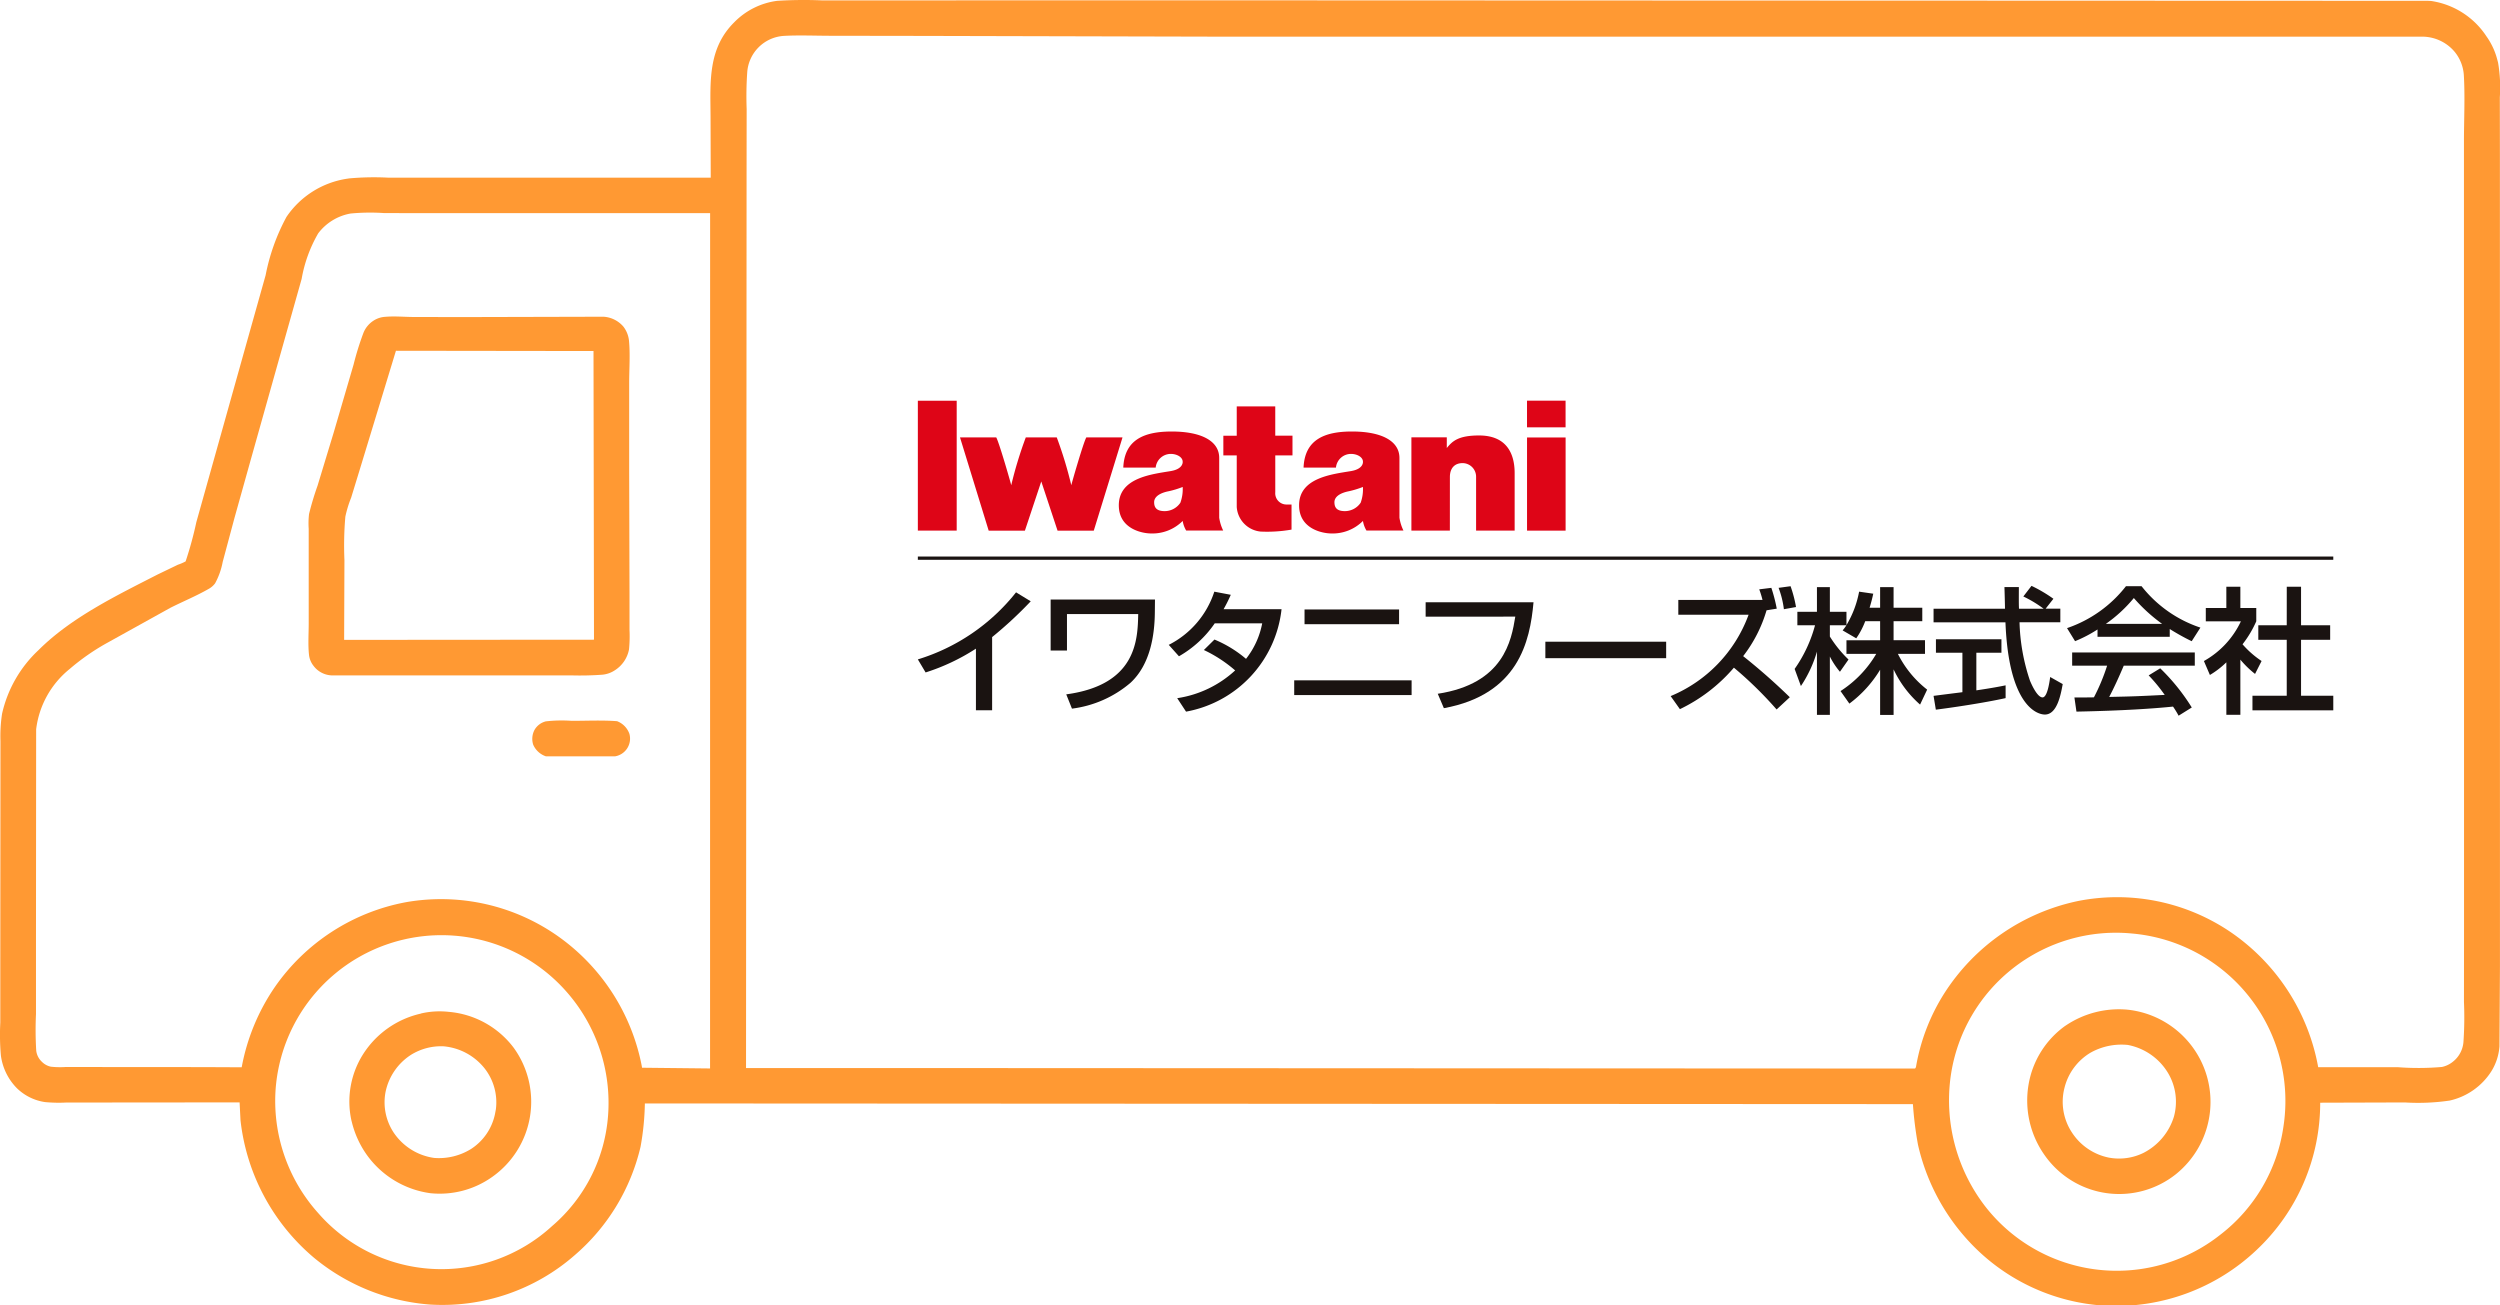
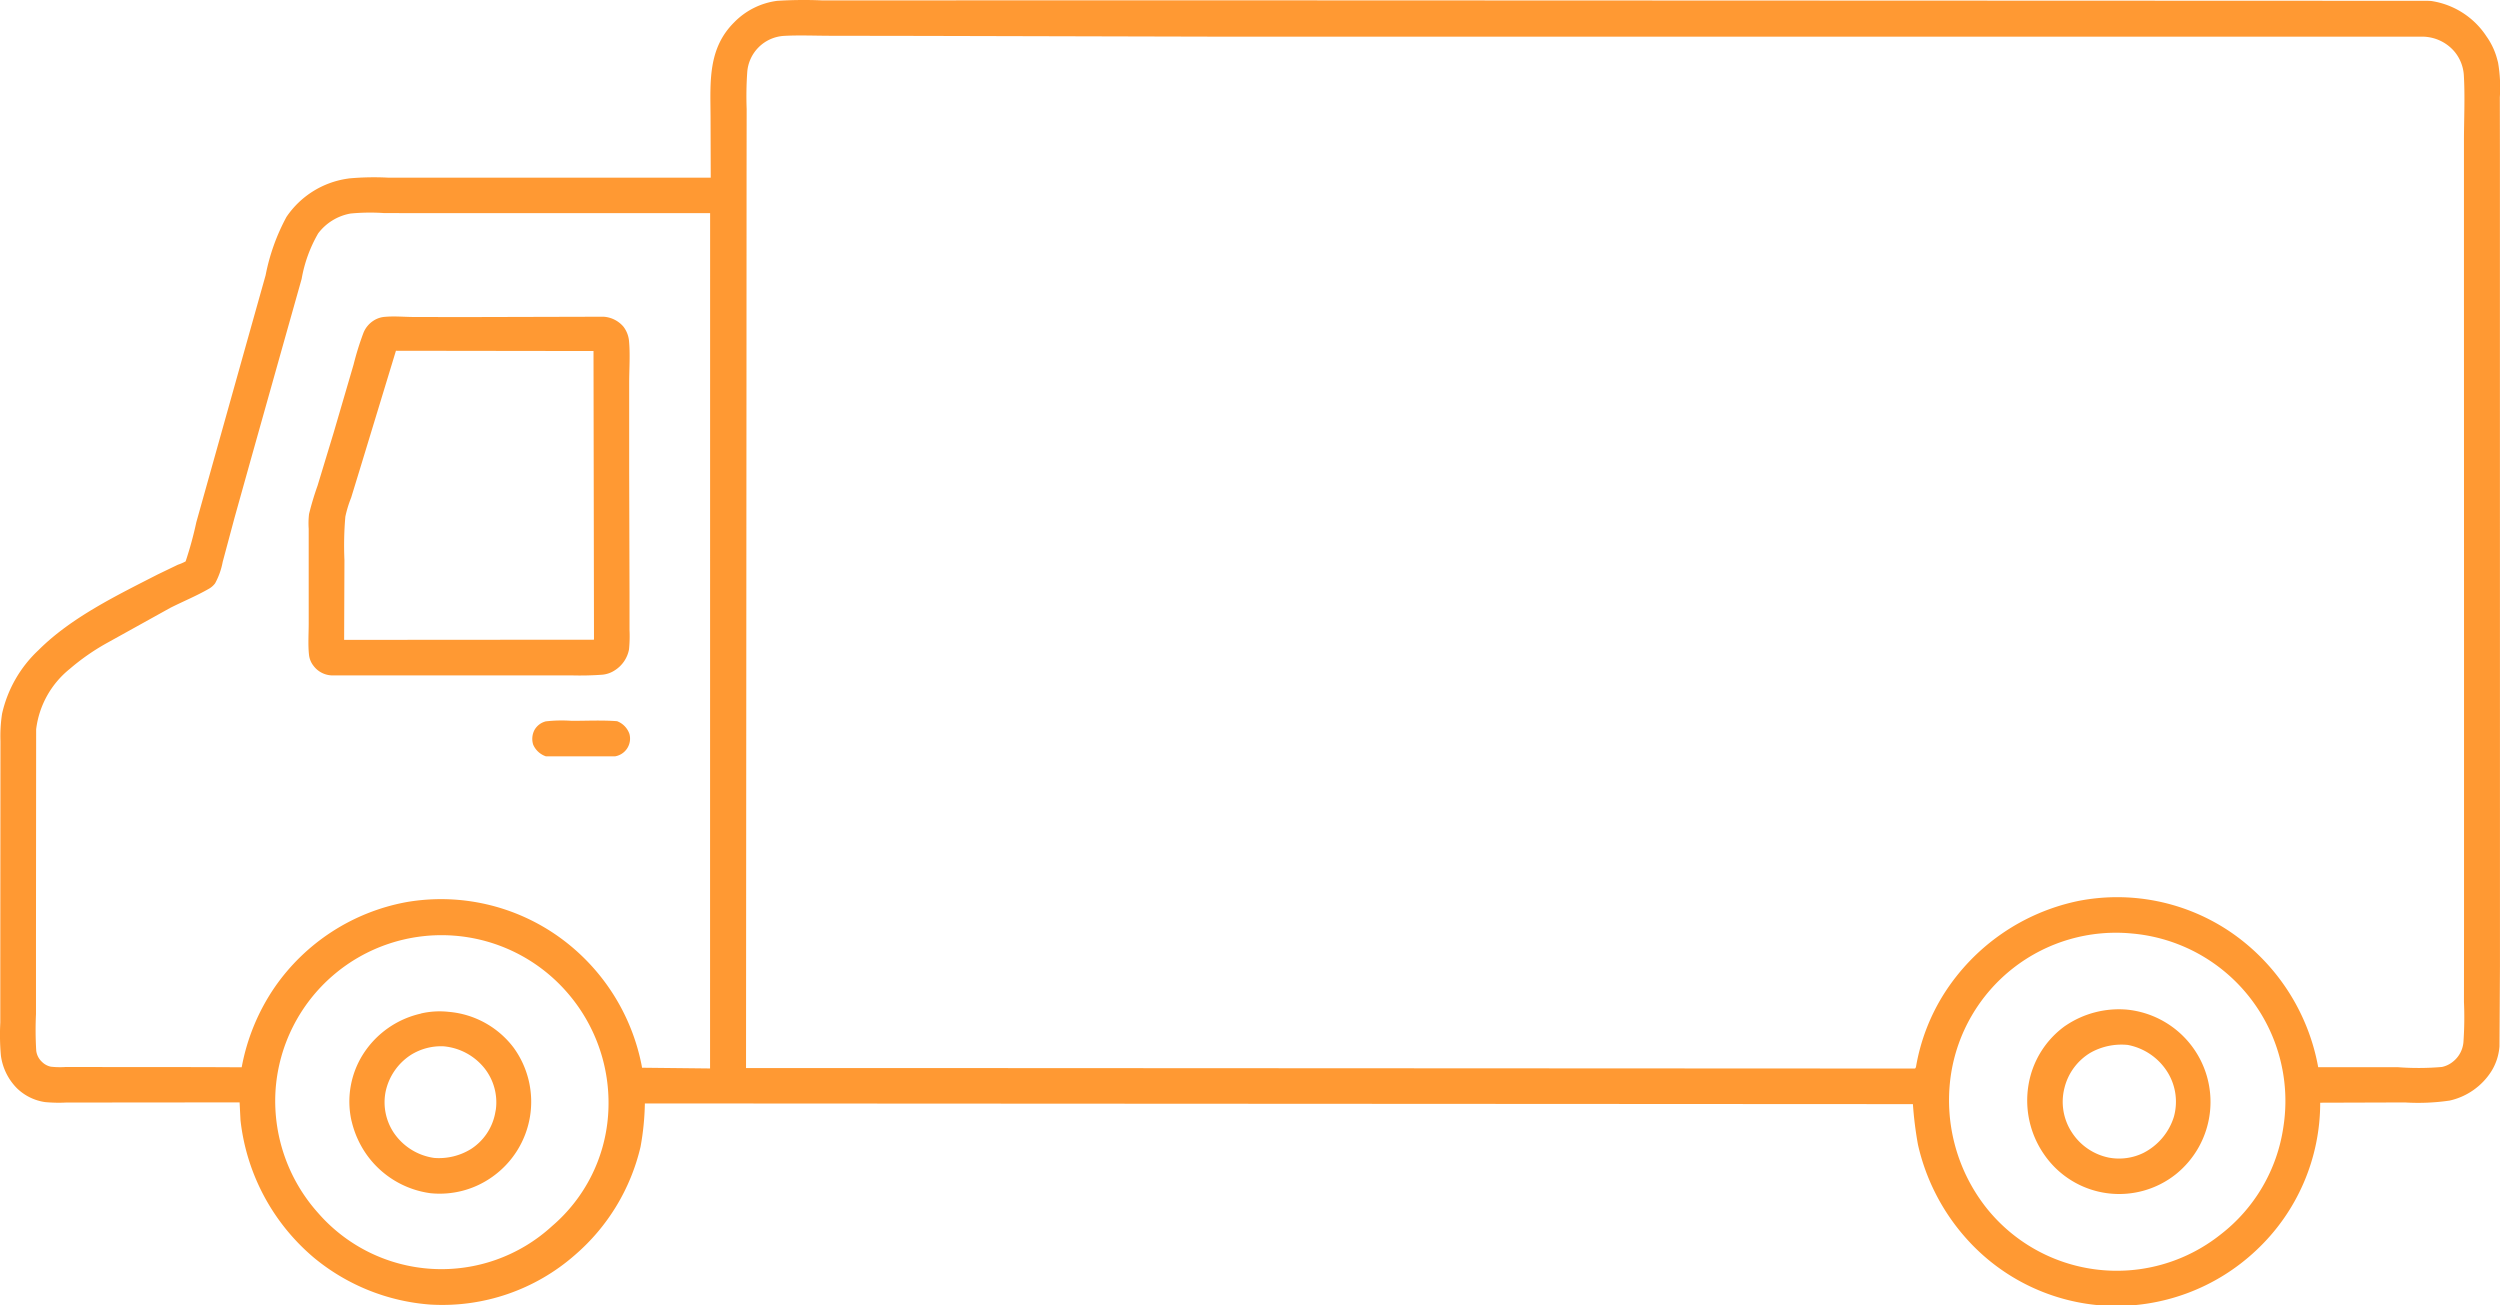
<svg xmlns="http://www.w3.org/2000/svg" id="グループ_12287" data-name="グループ 12287" width="179.393" height="93.671" viewBox="0 0 179.393 93.671">
  <defs>
    <clipPath id="clip-path">
      <rect id="長方形_10893" data-name="長方形 10893" width="179.393" height="93.671" fill="#f93" />
    </clipPath>
    <clipPath id="clip-path-2">
-       <rect id="長方形_11049" data-name="長方形 11049" width="101.568" height="22.605" fill="none" />
-     </clipPath>
+       </clipPath>
  </defs>
  <g id="グループ_12257" data-name="グループ 12257" transform="translate(0 0)" clip-path="url(#clip-path)">
    <path id="パス_52087" data-name="パス 52087" d="M.022,73.379l0-4.492L.033,53.179a10.609,10.609,0,0,1,.116-1.963,8.922,8.922,0,0,1,2.617-4.564c2.346-2.345,5.623-3.927,8.549-5.426l1.452-.7a3.234,3.234,0,0,0,.553-.239,26.26,26.26,0,0,0,.768-2.81l3.586-12.791,1.385-4.928a14.631,14.631,0,0,1,1.5-4.192,6.4,6.4,0,0,1,4.376-2.742l.123-.019a19.836,19.836,0,0,1,2.808-.052l5.082,0H51l-.013-4.407c-.015-2.468-.2-4.849,1.69-6.733A5.25,5.25,0,0,1,55.77.064,30.091,30.091,0,0,1,58.953.031l6.5,0L86.156.027,174.21.062l.241.012a5.755,5.755,0,0,1,3.972,2.541,5.056,5.056,0,0,1,.792,1.735l.039.144a10.528,10.528,0,0,1,.127,2.487l.006,4.218,0,15.47L179.39,58l0,11.375-.035,5.718a3.94,3.94,0,0,1-.583,1.785,4.784,4.784,0,0,1-2.993,2.1,15.551,15.551,0,0,1-3.22.134l-6.068.019a14.49,14.49,0,0,1-4.568,10.57,14.661,14.661,0,0,1-10.806,4,14.463,14.463,0,0,1-9.972-4.772,15.089,15.089,0,0,1-3.516-6.785,26.285,26.285,0,0,1-.364-2.911l-90.991-.049a19.048,19.048,0,0,1-.31,3.108,14.657,14.657,0,0,1-4.7,7.759A14.419,14.419,0,0,1,30.87,93.616a14.8,14.8,0,0,1-8.348-3.367,15.085,15.085,0,0,1-5.265-9.867l-.064-1.274-9.751.009-2.647,0a10.618,10.618,0,0,1-1.563-.03,3.641,3.641,0,0,1-2.023-1A4.1,4.1,0,0,1,.066,75.759a16.457,16.457,0,0,1-.044-2.38M142.37,86.462a11.959,11.959,0,0,0,16.945,2.149,11.9,11.9,0,0,0,4.537-7.757A12.063,12.063,0,0,0,153.02,66.993a11.977,11.977,0,0,0-13.031,10.155,12.47,12.47,0,0,0,2.382,9.314M68.577,76.646l68.844.034c.073-.117.056-.064.079-.2a14.368,14.368,0,0,1,2.006-5.179,15.042,15.042,0,0,1,9.669-6.655,14.491,14.491,0,0,1,10.7,2.116,14.971,14.971,0,0,1,6.472,9.82l5.7,0a19.451,19.451,0,0,0,3.177-.016A1.844,1.844,0,0,0,176,76.2a2,2,0,0,0,.769-1.409,25.39,25.39,0,0,0,.038-2.889l.005-5.685,0-18.371-.006-28.605V10.18c0-1.578.084-3.209-.008-4.782a2.926,2.926,0,0,0-.668-1.687,3.051,3.051,0,0,0-2.305-1.077H87.167L66.216,2.581l-6.623-.01c-1.115,0-2.262-.054-3.374.01a2.813,2.813,0,0,0-2.6,2.614,25,25,0,0,0-.041,2.629l-.006,4.634-.007,15.387-.032,48.8ZM22.809,87.023a11.734,11.734,0,0,0,16.807.96,11.557,11.557,0,0,0,4.016-7.915,12.057,12.057,0,0,0-2.989-8.909,11.938,11.938,0,0,0-20.861,6.947,12.046,12.046,0,0,0,3.027,8.918M2.6,75.4a1.309,1.309,0,0,0,.411.8,1.274,1.274,0,0,0,.634.346,5.971,5.971,0,0,0,1.029.025l2.1,0,7.815.006,2.754.013a14.976,14.976,0,0,1,2.369-5.744,14.743,14.743,0,0,1,9.441-6.107A14.564,14.564,0,0,1,40.159,67.27,14.847,14.847,0,0,1,46.052,76.5l.019.121,4.881.053L50.956,15.3,32.465,15.3l-4.9-.006a14.751,14.751,0,0,0-2.41.032,3.731,3.731,0,0,0-2.324,1.426,9.908,9.908,0,0,0-1.186,3.265l-1.357,4.814-2.3,8.181L16.83,37.154l-.85,3.171a5.162,5.162,0,0,1-.545,1.536,1.433,1.433,0,0,1-.446.392c-.876.505-1.855.908-2.764,1.366l-4.614,2.56a16.111,16.111,0,0,0-2.617,1.833,6.578,6.578,0,0,0-2.4,4.324L2.582,67.2v5.572A24.648,24.648,0,0,0,2.6,75.4" transform="translate(0 -0.004)" fill="#f93" />
    <path id="パス_52088" data-name="パス 52088" d="M2852.816,1781.76a5.937,5.937,0,0,1,1.991-.115,6.529,6.529,0,0,1,4.643,2.557,6.6,6.6,0,0,1-1.526,9.286,6.5,6.5,0,0,1-4.435,1.17,6.718,6.718,0,0,1-4.586-2.781,6.887,6.887,0,0,1-1.047-2.3l-.04-.155a6.344,6.344,0,0,1,.818-4.7,6.645,6.645,0,0,1,4.182-2.955m-1.918,8.608a4.2,4.2,0,0,0,2.861,1.752,4.373,4.373,0,0,0,2.655-.649,3.936,3.936,0,0,0,1.705-2.486l.024-.129.043-.225a3.945,3.945,0,0,0-.794-2.916,4.233,4.233,0,0,0-2.972-1.606,4.1,4.1,0,0,0-2.329.615,4.169,4.169,0,0,0-1.821,2.658,3.944,3.944,0,0,0,.628,2.987" transform="translate(-2822.603 -1709.037)" fill="#f93" />
    <path id="パス_52089" data-name="パス 52089" d="M516,1779.385a6.825,6.825,0,0,1,4.416-1.148,6.656,6.656,0,0,1,3.5,11.807,6.531,6.531,0,0,1-9.4-1.335,6.789,6.789,0,0,1-1.171-5.108,6.519,6.519,0,0,1,2.65-4.216m.456,7.661a4.13,4.13,0,0,0,2.653,1.809,3.982,3.982,0,0,0,2.476-.334,4.359,4.359,0,0,0,2.187-2.583,4.026,4.026,0,0,0-.417-3.156,4.3,4.3,0,0,0-2.887-2.012,4.532,4.532,0,0,0-2.672.555,4.078,4.078,0,0,0-1.877,2.55,4,4,0,0,0,.537,3.171" transform="translate(-367.779 -1705.788)" fill="#f93" />
    <path id="パス_52090" data-name="パス 52090" d="M2674.146,1269.306a10.046,10.046,0,0,1,1.883-.041c1.075,0,2.185-.056,3.256.026a1.507,1.507,0,0,1,.885.909,1.289,1.289,0,0,1-1.041,1.614l-4.947,0a1.522,1.522,0,0,1-.918-.843,1.371,1.371,0,0,1,.1-1.061,1.289,1.289,0,0,1,.783-.6" transform="translate(-2635.005 -1217.54)" fill="#f93" />
    <path id="パス_52091" data-name="パス 52091" d="M2673.83,574.78V572.7a5.72,5.72,0,0,1,.026-1.057,21.016,21.016,0,0,1,.61-2.03l1.157-3.81,1.429-4.885a20.829,20.829,0,0,1,.7-2.253,1.856,1.856,0,0,1,.73-.893,1.724,1.724,0,0,1,.86-.277c.639-.056,1.319.007,1.961.013l3.6.007,10.081-.026a2.046,2.046,0,0,1,1.426.708,1.985,1.985,0,0,1,.4.978c.1.986.017,2.063.017,3.057l0,6.369.024,8.808v2.567a9.35,9.35,0,0,1-.036,1.387,2.274,2.274,0,0,1-1.022,1.5,1.928,1.928,0,0,1-.9.314,21.807,21.807,0,0,1-2.24.048l-3.834,0h-13.372a1.717,1.717,0,0,1-1.287-.707,1.536,1.536,0,0,1-.309-.78c-.079-.741-.017-1.553-.02-2.3Zm20.472,5.885-.035-20.714-14.177-.019-2.6,8.54-.613,2a8.253,8.253,0,0,0-.417,1.366,24.13,24.13,0,0,0-.065,3.115l-.022,5.725Z" transform="translate(-2651.679 -534.762)" fill="#f93" />
  </g>
  <g id="グループ_12428" data-name="グループ 12428" transform="translate(65.862 28.753)">
    <g id="グループ_12428-2" data-name="グループ 12428" transform="translate(0 0)" clip-path="url(#clip-path-2)">
      <path id="パス_52316" data-name="パス 52316" d="M5.33,25.744H4.168V21.322A14.955,14.955,0,0,1,.557,23.03L0,22.093a14.323,14.323,0,0,0,7.047-4.812l1.054.644A29.039,29.039,0,0,1,5.33,20.493Z" transform="translate(0 -3.53)" fill="#1a1311" />
      <path id="パス_52317" data-name="パス 52317" d="M19.462,17.931l-.01.967c-.02,1.581-.322,3.689-1.747,5.008a8.009,8.009,0,0,1-4.2,1.854l-.41-1.025c5.056-.683,5.125-3.933,5.164-5.759H13.147v2.616H11.975v-3.66Z" transform="translate(-2.446 -3.663)" fill="#1a1311" />
-       <path id="パス_52318" data-name="パス 52318" d="M25.905,20.656a8.505,8.505,0,0,1,2.265,1.386,5.892,5.892,0,0,0,1.161-2.548H25.924a7.77,7.77,0,0,1-2.567,2.363l-.732-.82a6.542,6.542,0,0,0,3.27-3.816l1.182.224a10.991,10.991,0,0,1-.517,1.034h4.159a8.4,8.4,0,0,1-6.853,7.35l-.634-.966a7.834,7.834,0,0,0,4.158-1.991,9.675,9.675,0,0,0-2.245-1.465Z" transform="translate(-4.621 -3.517)" fill="#1a1311" />
      <path id="パス_52319" data-name="パス 52319" d="M42.363,24.967H33.939V23.912h8.424Zm-.9-5.086H34.68V18.826h6.784Z" transform="translate(-6.932 -3.845)" fill="#1a1311" />
-       <path id="パス_52320" data-name="パス 52320" d="M53.532,18.177c-.254,2.841-1.1,6.618-6.433,7.6l-.439-1.034c4.735-.723,5.281-3.807,5.564-5.535H45.791V18.177Z" transform="translate(-9.353 -3.713)" fill="#1a1311" />
-       <rect id="長方形_11044" data-name="長方形 11044" width="8.668" height="1.182" transform="translate(45.029 17.294)" fill="#1a1311" />
      <path id="パス_52321" data-name="パス 52321" d="M75.112,16.846A11.365,11.365,0,0,1,75.5,18.34l-.732.117a9.923,9.923,0,0,1-1.679,3.29,44.293,44.293,0,0,1,3.348,2.948l-.947.879a27.745,27.745,0,0,0-3.065-3,11.837,11.837,0,0,1-3.875,2.977l-.664-.937a10.061,10.061,0,0,0,5.593-5.838H68.436V17.715h6.042a6.893,6.893,0,0,0-.235-.762Zm.9,1.533a6.633,6.633,0,0,0-.38-1.533l.859-.117a9.02,9.02,0,0,1,.391,1.494Z" transform="translate(-13.867 -3.417)" fill="#1a1311" />
      <path id="パス_52322" data-name="パス 52322" d="M84.132,19.256a5.572,5.572,0,0,1-.645,1.23l-.976-.567a4.258,4.258,0,0,0,.274-.371H81.594v.81a8.529,8.529,0,0,0,1.338,1.65l-.615.878a5.631,5.631,0,0,1-.723-1.093v4.187h-.927V21.442a8.894,8.894,0,0,1-1.151,2.469l-.45-1.229a9.827,9.827,0,0,0,1.464-3.134H79.262v-.966h1.405V16.815h.927v1.767h1.191v.956a7.257,7.257,0,0,0,.908-2.4l1.015.146c-.059.273-.137.6-.263,1.006H85.2V16.815h.966V18.29h2.06v.966h-2.06v1.366h2.255V21.6H86.475a7.491,7.491,0,0,0,2.1,2.567l-.508,1.074a7.749,7.749,0,0,1-1.9-2.528v3.27H85.2V22.74a8.506,8.506,0,0,1-2.206,2.431l-.635-.9A7.967,7.967,0,0,0,84.923,21.6H82.785v-.976H85.2V19.256Z" transform="translate(-16.15 -3.435)" fill="#1a1311" />
      <path id="パス_52323" data-name="パス 52323" d="M99.637,18.332h1.054v.976H97.763a14.192,14.192,0,0,0,.752,4.2c.049.107.489,1.191.9,1.191.332,0,.488-1.015.547-1.464l.9.508c-.137.751-.4,2.187-1.279,2.187-.586,0-2.6-.674-2.83-6.619H91.594v-.976h5.125c0-.215-.029-1.3-.039-1.552h1.034c0,.606-.01,1.162.01,1.552h1.767a8.693,8.693,0,0,0-1.455-.878l.586-.762a10.343,10.343,0,0,1,1.572.927Zm-8.043,6.257c.527-.068,1.845-.235,2.07-.263V21.494h-1.9v-.966h4.7v.966h-1.8v2.7c1.123-.166,1.718-.282,2.1-.36v.917c-1.591.351-3.855.683-5.007.829Z" transform="translate(-18.709 -3.409)" fill="#1a1311" />
-       <path id="パス_52324" data-name="パス 52324" d="M105.817,19.833a9.654,9.654,0,0,1-1.611.84l-.576-.937a9.055,9.055,0,0,0,4.227-3.006h1.122A8.956,8.956,0,0,0,113.2,19.7l-.625.976A16.761,16.761,0,0,1,111,19.8v.557h-5.183Zm5.818,6.188a6.132,6.132,0,0,0-.4-.654c-1.337.137-3.524.293-6.93.361l-.146-1.015c.2,0,1.093,0,1.4-.01a14.174,14.174,0,0,0,.947-2.274h-2.509v-.947h8.8v.947H107.7c-.333.791-.713,1.62-1.045,2.245,1.825-.039,2.03-.049,3.983-.146a11.8,11.8,0,0,0-1.151-1.4l.829-.508a14.649,14.649,0,0,1,2.265,2.811Zm-1.181-6.589a11.829,11.829,0,0,1-2.031-1.855,10.03,10.03,0,0,1-2.01,1.855Z" transform="translate(-21.167 -3.417)" fill="#1a1311" />
      <path id="パス_52325" data-name="パス 52325" d="M118.59,25.964h-1.006V22.2a6.2,6.2,0,0,1-1.181.908l-.43-1a6.362,6.362,0,0,0,2.655-2.85h-2.519V18.3h1.474V16.778h1.006V18.3h1.142v.956a7.65,7.65,0,0,1-.986,1.65,6.764,6.764,0,0,0,1.367,1.2l-.469.927a7.006,7.006,0,0,1-1.054-1.025Zm3.329-9.186h1.025v2.763h2.089v1.044h-2.089V24.6h2.313v1.044h-5.8V24.6h2.46V20.585h-2.04V19.541h2.04Z" transform="translate(-23.689 -3.427)" fill="#1a1311" />
      <rect id="長方形_11045" data-name="長方形 11045" width="2.788" height="9.319" transform="translate(0 0.002)" fill="#de0517" />
      <rect id="長方形_11046" data-name="長方形 11046" width="2.767" height="6.685" transform="translate(43.714 2.639)" fill="#de0517" />
      <rect id="長方形_11047" data-name="長方形 11047" width="2.767" height="1.911" transform="translate(43.712)" fill="#de0517" />
      <path id="パス_52326" data-name="パス 52326" d="M47.269,6.124c0-.663.357-1.005.911-1.005a.975.975,0,0,1,.969,1.005V9.963h2.767V5.835c0-1.47-.632-2.7-2.553-2.7-1.5,0-1.919.416-2.316.9h0V3.271h-2.54V9.963h2.76Z" transform="translate(-9.091 -0.64)" fill="#de0517" />
      <path id="パス_52327" data-name="パス 52327" d="M30.269,9.5h0A1.9,1.9,0,0,1,28.51,7.73v-3.7h-.961V2.617h.961V.516h2.764v2.1H32.51V4.032H31.275v2.64a.808.808,0,0,0,.808.883h.359v1.8a10.165,10.165,0,0,1-2.173.143" transform="translate(-5.627 -0.105)" fill="#de0517" />
      <path id="パス_52328" data-name="パス 52328" d="M21.685,7.067c-.467.092-1.028.318-1.028.788,0,.421.219.637.76.637a1.355,1.355,0,0,0,1.124-.606,2.886,2.886,0,0,0,.164-1.128,6.628,6.628,0,0,1-1.02.31m-.918-1.7H18.443c.084-1.966,1.44-2.589,3.473-2.589,2.1,0,3.406.663,3.41,1.889V8.964a3.159,3.159,0,0,0,.286.922H22.957a1.878,1.878,0,0,1-.251-.691,3.066,3.066,0,0,1-2.267.9c-.582,0-2.317-.29-2.317-2.022,0-1.965,2.324-2.223,3.718-2.453.94-.156.864-.679.864-.679,0-.306-.387-.555-.863-.555a1.09,1.09,0,0,0-1.074.989" transform="translate(-3.701 -0.568)" fill="#de0517" />
      <path id="パス_52329" data-name="パス 52329" d="M37.942,7.067c-.469.092-1.027.318-1.027.788,0,.421.217.637.756.637A1.366,1.366,0,0,0,38.8,7.885a2.907,2.907,0,0,0,.16-1.128,6.636,6.636,0,0,1-1.019.31m-.918-1.7H34.7c.085-1.966,1.44-2.589,3.473-2.589,2.1,0,3.4.663,3.407,1.889V8.964a3.189,3.189,0,0,0,.288.922H39.213a1.893,1.893,0,0,1-.251-.691,3.064,3.064,0,0,1-2.265.9c-.582,0-2.318-.29-2.318-2.022,0-1.965,2.326-2.223,3.719-2.453.938-.156.863-.679.863-.679,0-.306-.388-.555-.863-.555a1.088,1.088,0,0,0-1.075.989" transform="translate(-7.022 -0.568)" fill="#de0517" />
      <path id="パス_52330" data-name="パス 52330" d="M12.865,3.309c-.208.356-1.03,3.217-1.079,3.432a29.03,29.03,0,0,0-1.043-3.432H8.521A28.89,28.89,0,0,0,7.477,6.741C7.429,6.526,6.605,3.665,6.4,3.309h-2.6L5.858,10h2.6L9.632,6.47,10.8,10h2.6l2.061-6.688Z" transform="translate(-0.775 -0.676)" fill="#de0517" />
      <rect id="長方形_11048" data-name="長方形 11048" width="101.568" height="0.233" transform="translate(0 11.184)" fill="#1a1311" />
    </g>
  </g>
</svg>